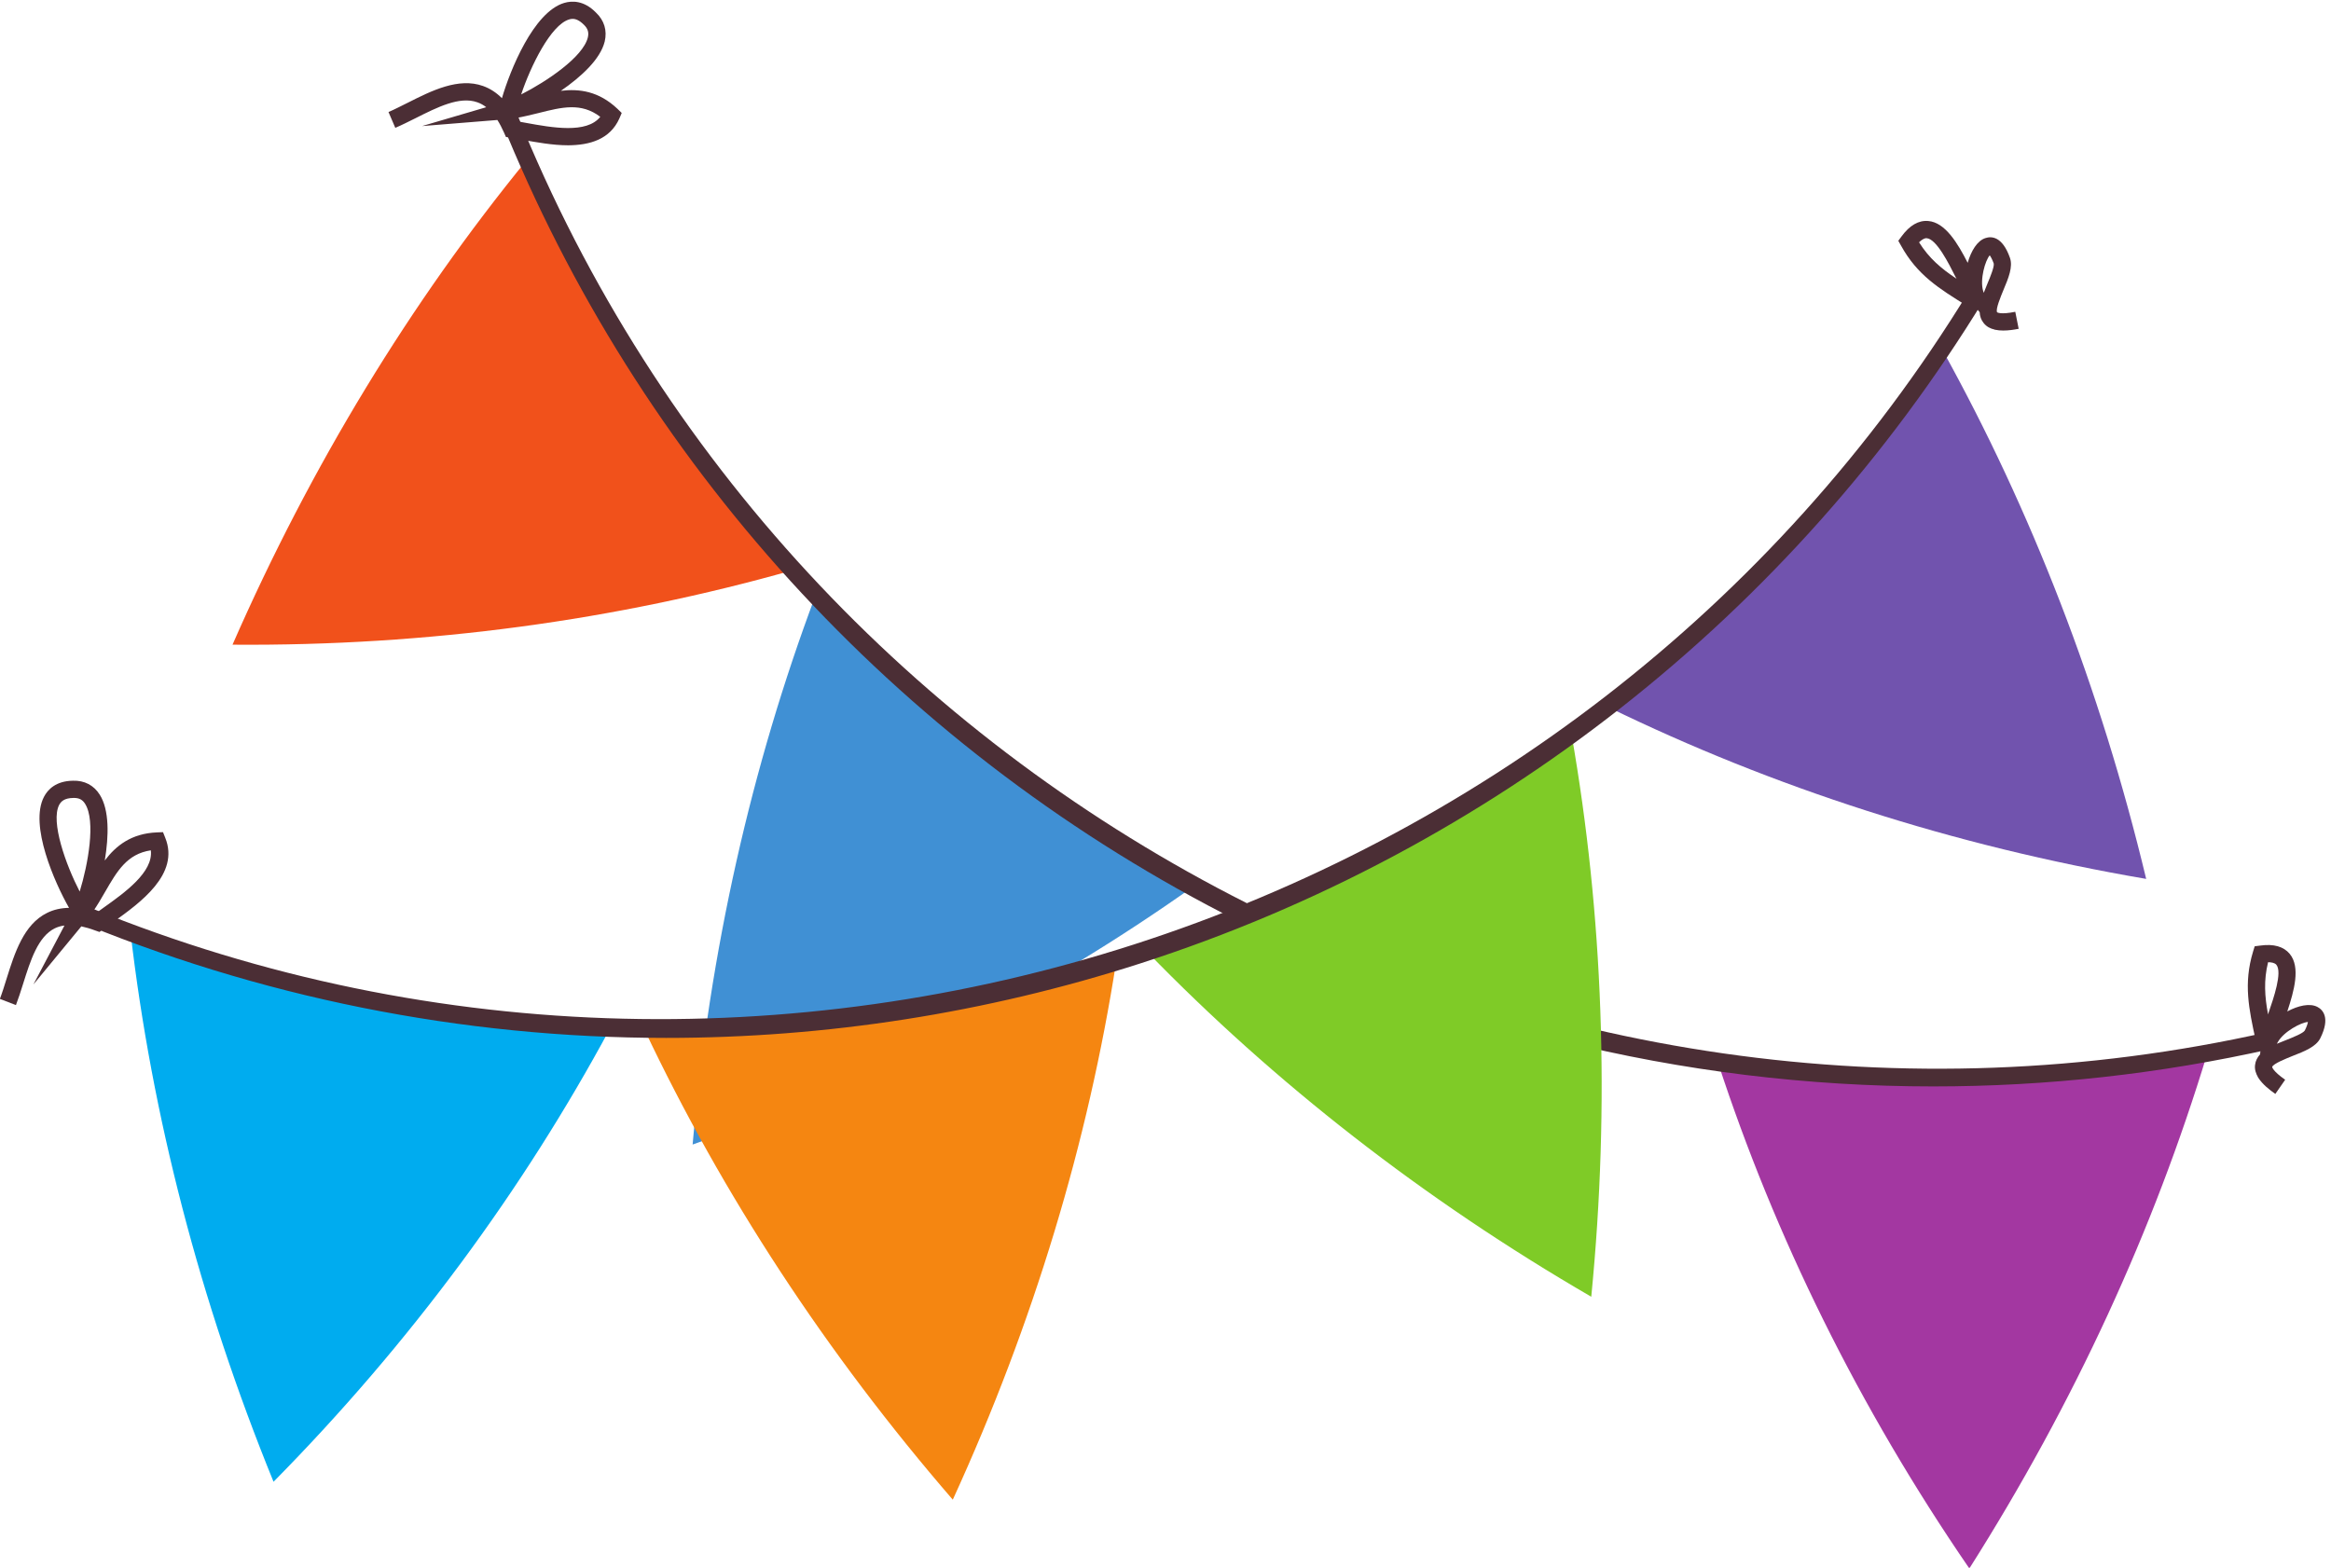
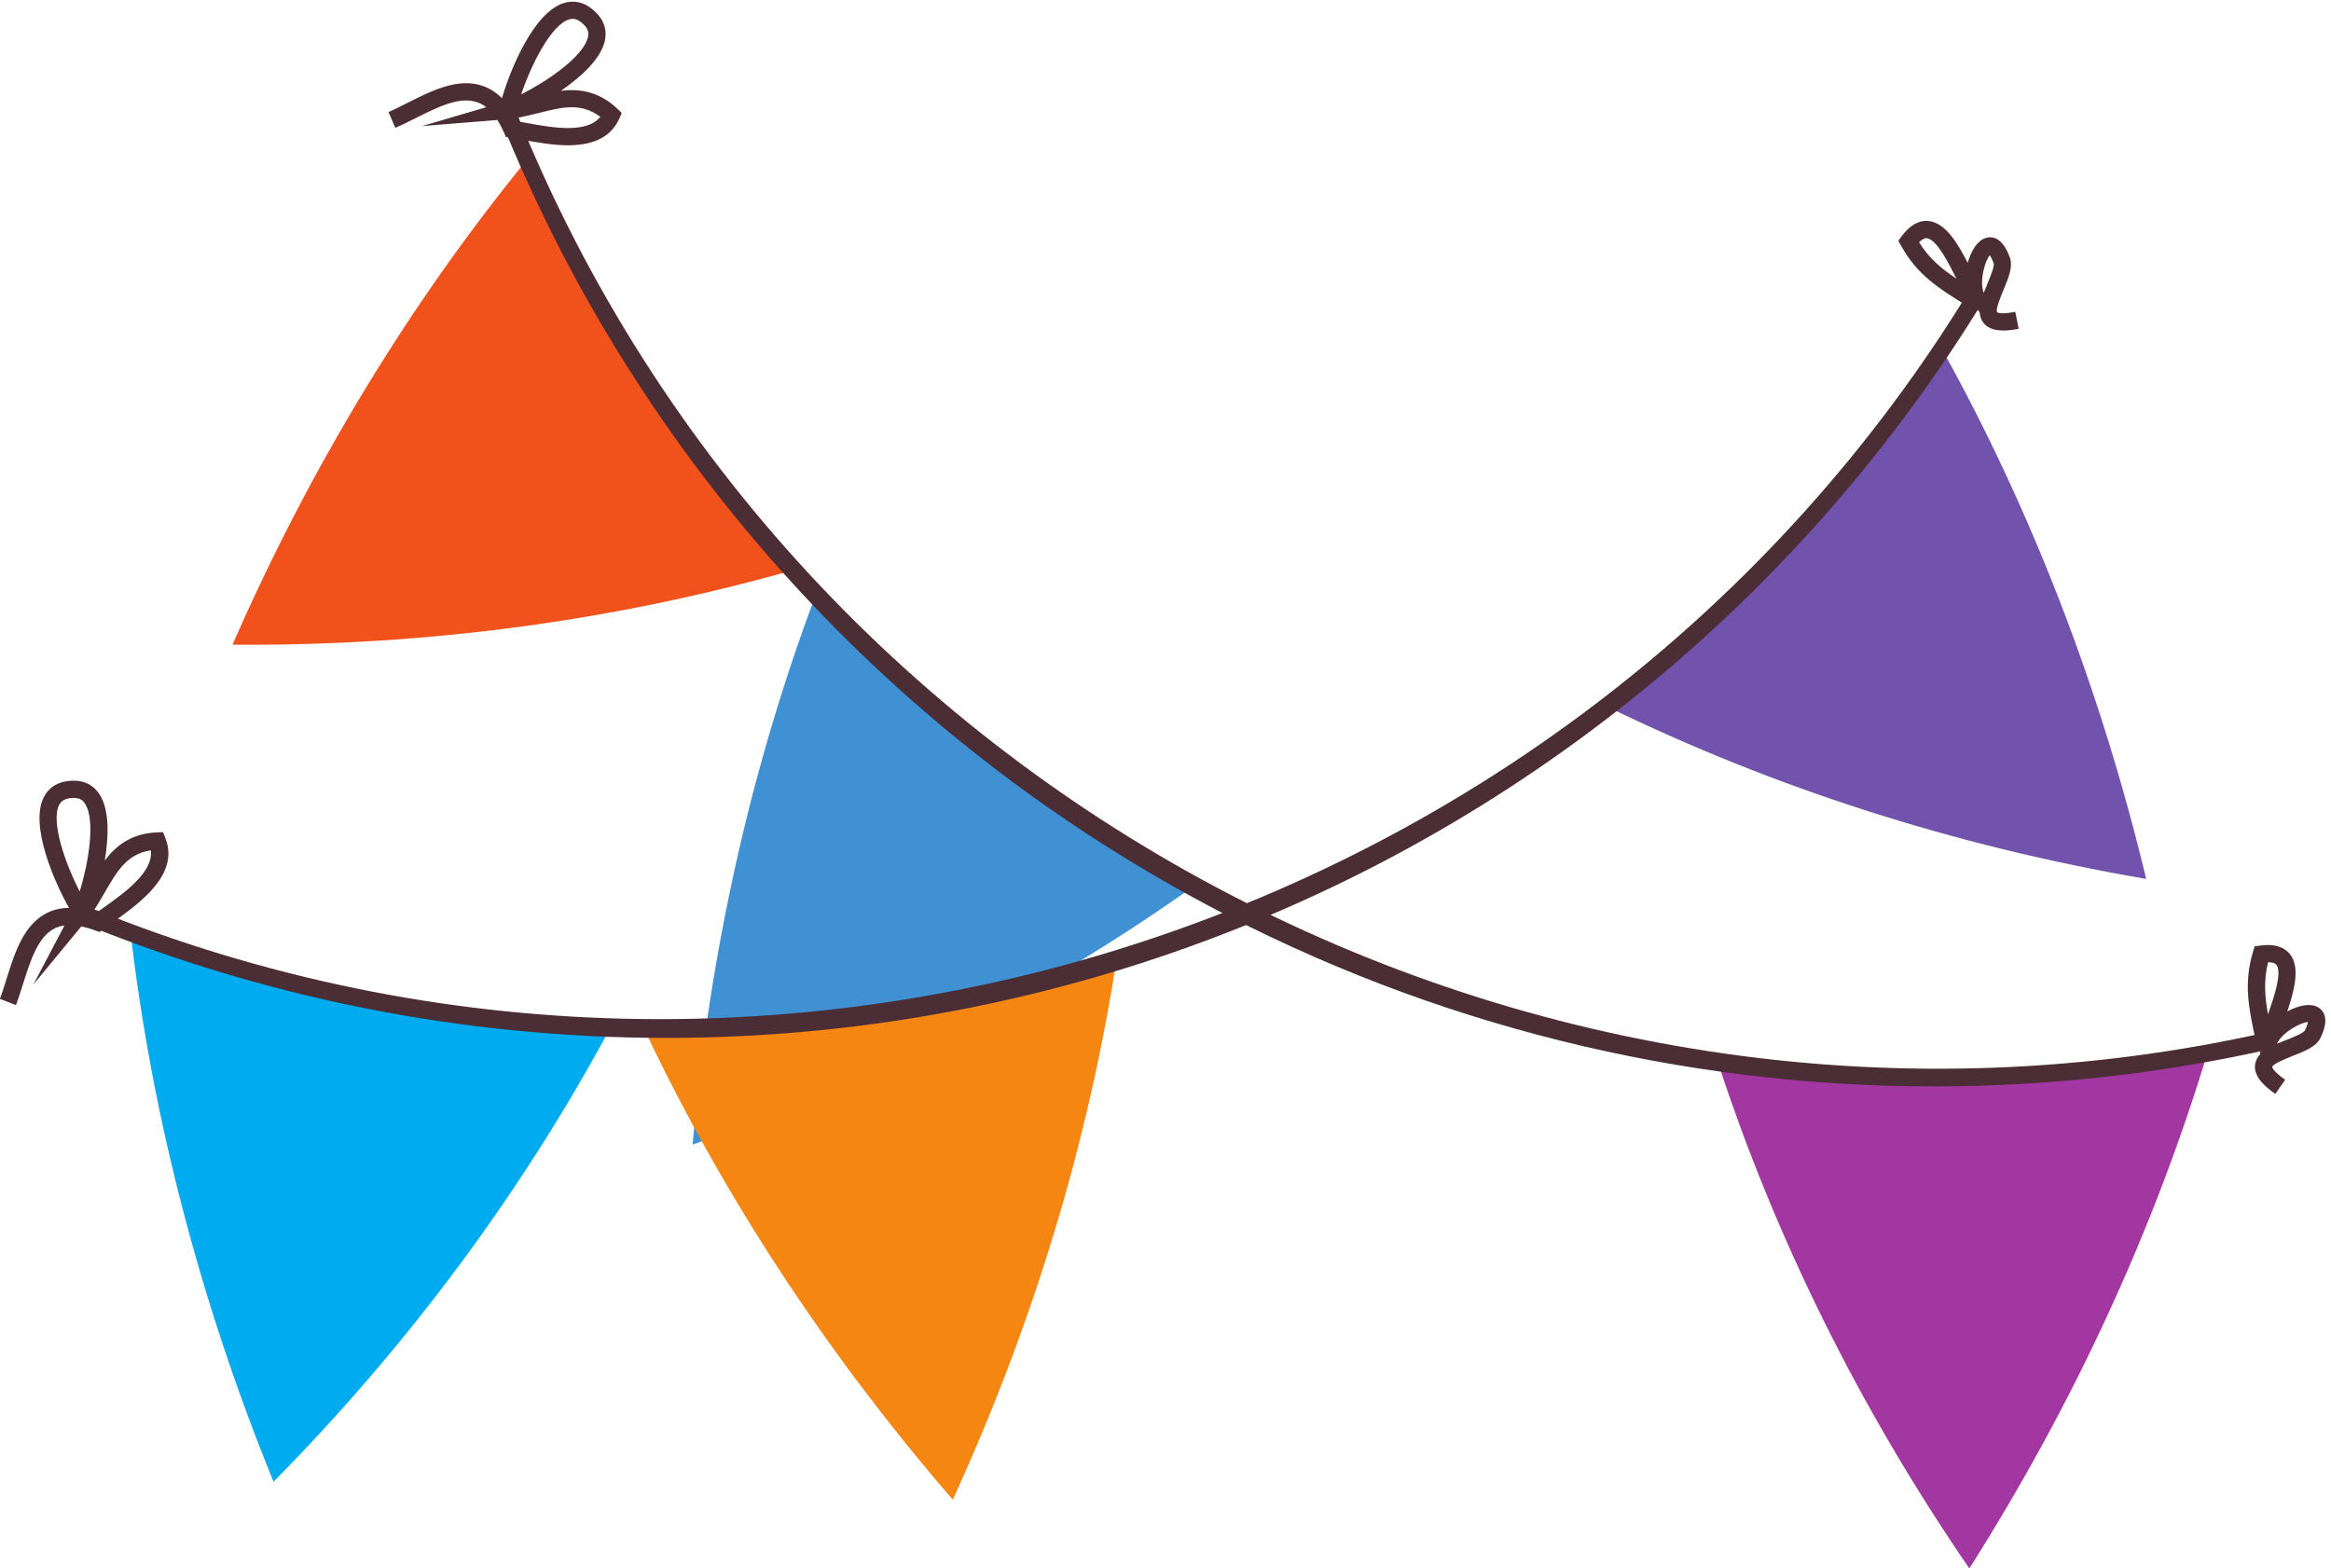
<svg xmlns="http://www.w3.org/2000/svg" fill="#000000" height="133.8" preserveAspectRatio="xMidYMid meet" version="1.1" viewBox="113.4 145.6 198.9 133.8" width="198.9" zoomAndPan="magnify">
  <g id="surface1">
    <g id="change1_1">
      <path d="m133.24 200.62c6.71-15.32 15.21-29.24 25.13-41.39 5.73 13.09 13.43 24.85 22.62 35.05-14.97 4.24-31.04 6.47-47.75 6.34" fill="#f1511b" />
    </g>
    <g id="change2_1">
      <path d="m172.5 243.28c1.45-16.53 5.02-32.29 10.48-46.84 9.41 9.96 20.29 18.34 32.16 24.88-12.66 8.96-27 16.41-42.64 21.96" fill="#4090d4" />
    </g>
    <g id="change3_1">
      <path d="m281.44 279.46c-9.46-13.79-16.6-28.36-21.44-43.15 13.6 1.93 27.67 1.74 41.75-0.83-4.55 15.02-11.35 29.85-20.31 43.98" fill="#a337a1" />
    </g>
    <g id="change4_1">
      <path d="m278.38 238.32c-21.45 0-42.74-5.24-61.93-15.46-27.83-14.81-49.44-39.1-60.86-68.41l1.37-0.54c23.18 59.51 87.65 93.8 149.96 79.77l0.33 1.43c-9.54 2.15-19.22 3.21-28.87 3.21" fill="#4b2e35" />
    </g>
    <g id="change4_2">
      <path d="m162.26 147.21c-0.11 0-0.21 0.02-0.3 0.05-1.56 0.47-3.28 3.97-4.09 6.4 2.15-1.09 5.29-3.19 5.69-4.87 0.1-0.42 0-0.75-0.33-1.07-0.4-0.4-0.71-0.51-0.97-0.51zm-4.67 8.75c0.22 0.04 0.46 0.08 0.71 0.13 2.2 0.4 5.16 0.94 6.32-0.52-1.63-1.24-3.26-0.83-5.28-0.32-0.62 0.15-1.25 0.31-1.9 0.42 0.04 0.1 0.1 0.19 0.15 0.29zm4.28 2.04c-1.32 0-2.7-0.26-3.84-0.46-0.38-0.07-0.74-0.14-1.06-0.19l-0.4-0.06-0.16-0.37c-0.18-0.4-0.37-0.77-0.57-1.08l-6.43 0.52 5.48-1.61c-0.24-0.19-0.5-0.33-0.76-0.42-1.51-0.54-3.41 0.42-5.26 1.35-0.59 0.29-1.17 0.59-1.74 0.83l-0.58-1.35c0.54-0.23 1.09-0.52 1.66-0.8 2.02-1.02 4.31-2.17 6.41-1.42 0.59 0.21 1.13 0.56 1.61 1.04 0.69-2.37 2.69-7.35 5.31-8.13 0.67-0.2 1.69-0.22 2.71 0.82 0.71 0.67 0.97 1.53 0.75 2.47-0.37 1.51-2 3.01-3.74 4.21 1.58-0.19 3.23 0.03 4.82 1.53l0.37 0.36-0.2 0.47c-0.8 1.79-2.53 2.28-4.38 2.29" fill="#4b2e35" />
    </g>
    <g id="change4_3">
      <path d="m306.93 227.72c-0.38 1.55-0.29 2.92 0 4.46l0.03-0.11c0.45-1.3 1.2-3.49 0.68-4.13-0.14-0.17-0.43-0.22-0.71-0.22zm3.4 5.1c-0.57 0.03-2.07 0.82-2.57 1.72l-0.08 0.14c0.27-0.11 0.53-0.22 0.8-0.32 0.55-0.22 1.46-0.58 1.59-0.82 0.18-0.36 0.24-0.59 0.26-0.72zm-2.78 6.14c-0.5-0.35-1.11-0.83-1.46-1.39l-0.02 0.02 0.01-0.04c-0.19-0.33-0.31-0.68-0.26-1.06 0.04-0.36 0.2-0.65 0.43-0.91l0.11-1.18-0.46 0.1-0.02-0.09c-0.59-2.71-1.06-4.86-0.23-7.6l0.14-0.45 0.47-0.06c1.15-0.16 2 0.08 2.52 0.71 0.93 1.13 0.38 3.14-0.21 4.91 0.93-0.5 1.92-0.72 2.56-0.39 0.47 0.24 1.13 0.92 0.26 2.67-0.36 0.73-1.34 1.12-2.37 1.52-0.54 0.22-1.66 0.66-1.74 0.94 0 0 0.03 0.34 1.11 1.09l-0.84 1.21" fill="#4b2e35" />
    </g>
    <g id="change5_1">
      <path d="m136.74 272.06c-6.31-15.48-10.38-31.27-12.2-46.86 13.38 5 27.19 7.68 40.91 8.18-7.38 13.69-16.97 26.78-28.71 38.68" fill="#00acef" />
    </g>
    <g id="change6_1">
      <path d="m194.7 273.59c-10.85-12.55-19.67-26.09-26.32-40.14 13.71 0.19 27.3-1.78 40.26-5.75-2.39 15.33-7.03 30.8-13.94 45.89" fill="#f58611" />
    </g>
    <g id="change7_1">
-       <path d="m249.18 256.27c-14.36-8.33-27.07-18.29-37.88-29.42 12.89-4.24 25.11-10.48 36.2-18.55 2.68 15.31 3.3 31.47 1.68 47.97" fill="#7fcb27" />
-     </g>
+       </g>
    <g id="change8_1">
      <path d="m296.53 220.61c-16.49-2.82-31.91-7.84-45.9-14.66 10.86-8.42 20.52-18.65 28.48-30.55 7.61 13.72 13.52 28.94 17.42 45.21" fill="#7153ae" />
    </g>
    <g id="change4_4">
      <path d="m170.25 234.18c-17.42 0-34.8-3.45-51.07-10.31l0.57-1.36c58.85 24.8 128.35 2.41 161.67-52.08l1.26 0.77c-16.43 26.86-42.01 46.98-72.03 56.64-13.15 4.23-26.79 6.34-40.4 6.34" fill="#4b2e35" />
    </g>
    <g id="change4_5">
      <path d="m119.73 213.7h-0.07c-0.8 0.01-1.06 0.32-1.21 0.59-0.75 1.44 0.57 5.12 1.75 7.4 0.71-2.31 1.39-6.02 0.46-7.49-0.21-0.34-0.5-0.5-0.93-0.5zm1.61 9.69c0.1 0.04 0.2 0.07 0.31 0.1 0.18-0.13 0.38-0.28 0.58-0.42 1.83-1.3 4.27-3.05 4.04-4.9-2.03 0.31-2.87 1.76-3.91 3.56-0.32 0.56-0.65 1.12-1.02 1.66zm-6.58 7.99l-1.37-0.53c0.21-0.55 0.39-1.14 0.58-1.75 0.68-2.16 1.45-4.61 3.45-5.59 0.56-0.28 1.19-0.42 1.87-0.43-1.22-2.14-3.4-7.05-2.14-9.47 0.32-0.62 1.01-1.36 2.48-1.38 0.97-0.03 1.77 0.38 2.28 1.19 0.83 1.31 0.78 3.53 0.43 5.62 0.96-1.27 2.27-2.31 4.45-2.4l0.52-0.02 0.19 0.48c1.26 3.11-2.15 5.55-4.41 7.17-0.32 0.22-0.61 0.43-0.88 0.63l-0.32 0.24-0.37-0.13c-0.42-0.16-0.81-0.27-1.18-0.35l-4.09 4.96 2.65-5.03c-0.3 0.03-0.58 0.12-0.83 0.24-1.43 0.71-2.07 2.74-2.69 4.71-0.2 0.64-0.4 1.26-0.62 1.84" fill="#4b2e35" />
    </g>
    <g id="change4_6">
      <path d="m277.15 166.28c0.85 1.36 1.89 2.24 3.2 3.11l-0.06-0.1c-0.62-1.24-1.66-3.3-2.49-3.36-0.2-0.02-0.45 0.15-0.65 0.35zm6.03 1.11c-0.38 0.43-0.86 2.06-0.56 3.05l0.05 0.15c0.1-0.27 0.21-0.54 0.32-0.8 0.23-0.54 0.6-1.45 0.53-1.71-0.14-0.38-0.26-0.58-0.34-0.69zm1.15 6.42c-0.24 0-0.47-0.02-0.7-0.07l0.01 0.03-0.03-0.04c-0.37-0.08-0.7-0.25-0.94-0.55-0.23-0.28-0.33-0.59-0.35-0.94l-0.77-0.9-0.25 0.4-0.1-0.06c-2.35-1.46-4.21-2.61-5.59-5.12l-0.23-0.41 0.28-0.38c0.69-0.94 1.45-1.38 2.27-1.31 1.46 0.12 2.52 1.91 3.37 3.57 0.29-1.02 0.82-1.89 1.51-2.11 0.5-0.17 1.44-0.17 2.09 1.67 0.28 0.77-0.12 1.74-0.55 2.76-0.22 0.54-0.69 1.65-0.54 1.9 0 0 0.27 0.22 1.55-0.04l0.29 1.45c-0.4 0.08-0.86 0.15-1.32 0.15" fill="#4b2e35" />
    </g>
  </g>
</svg>